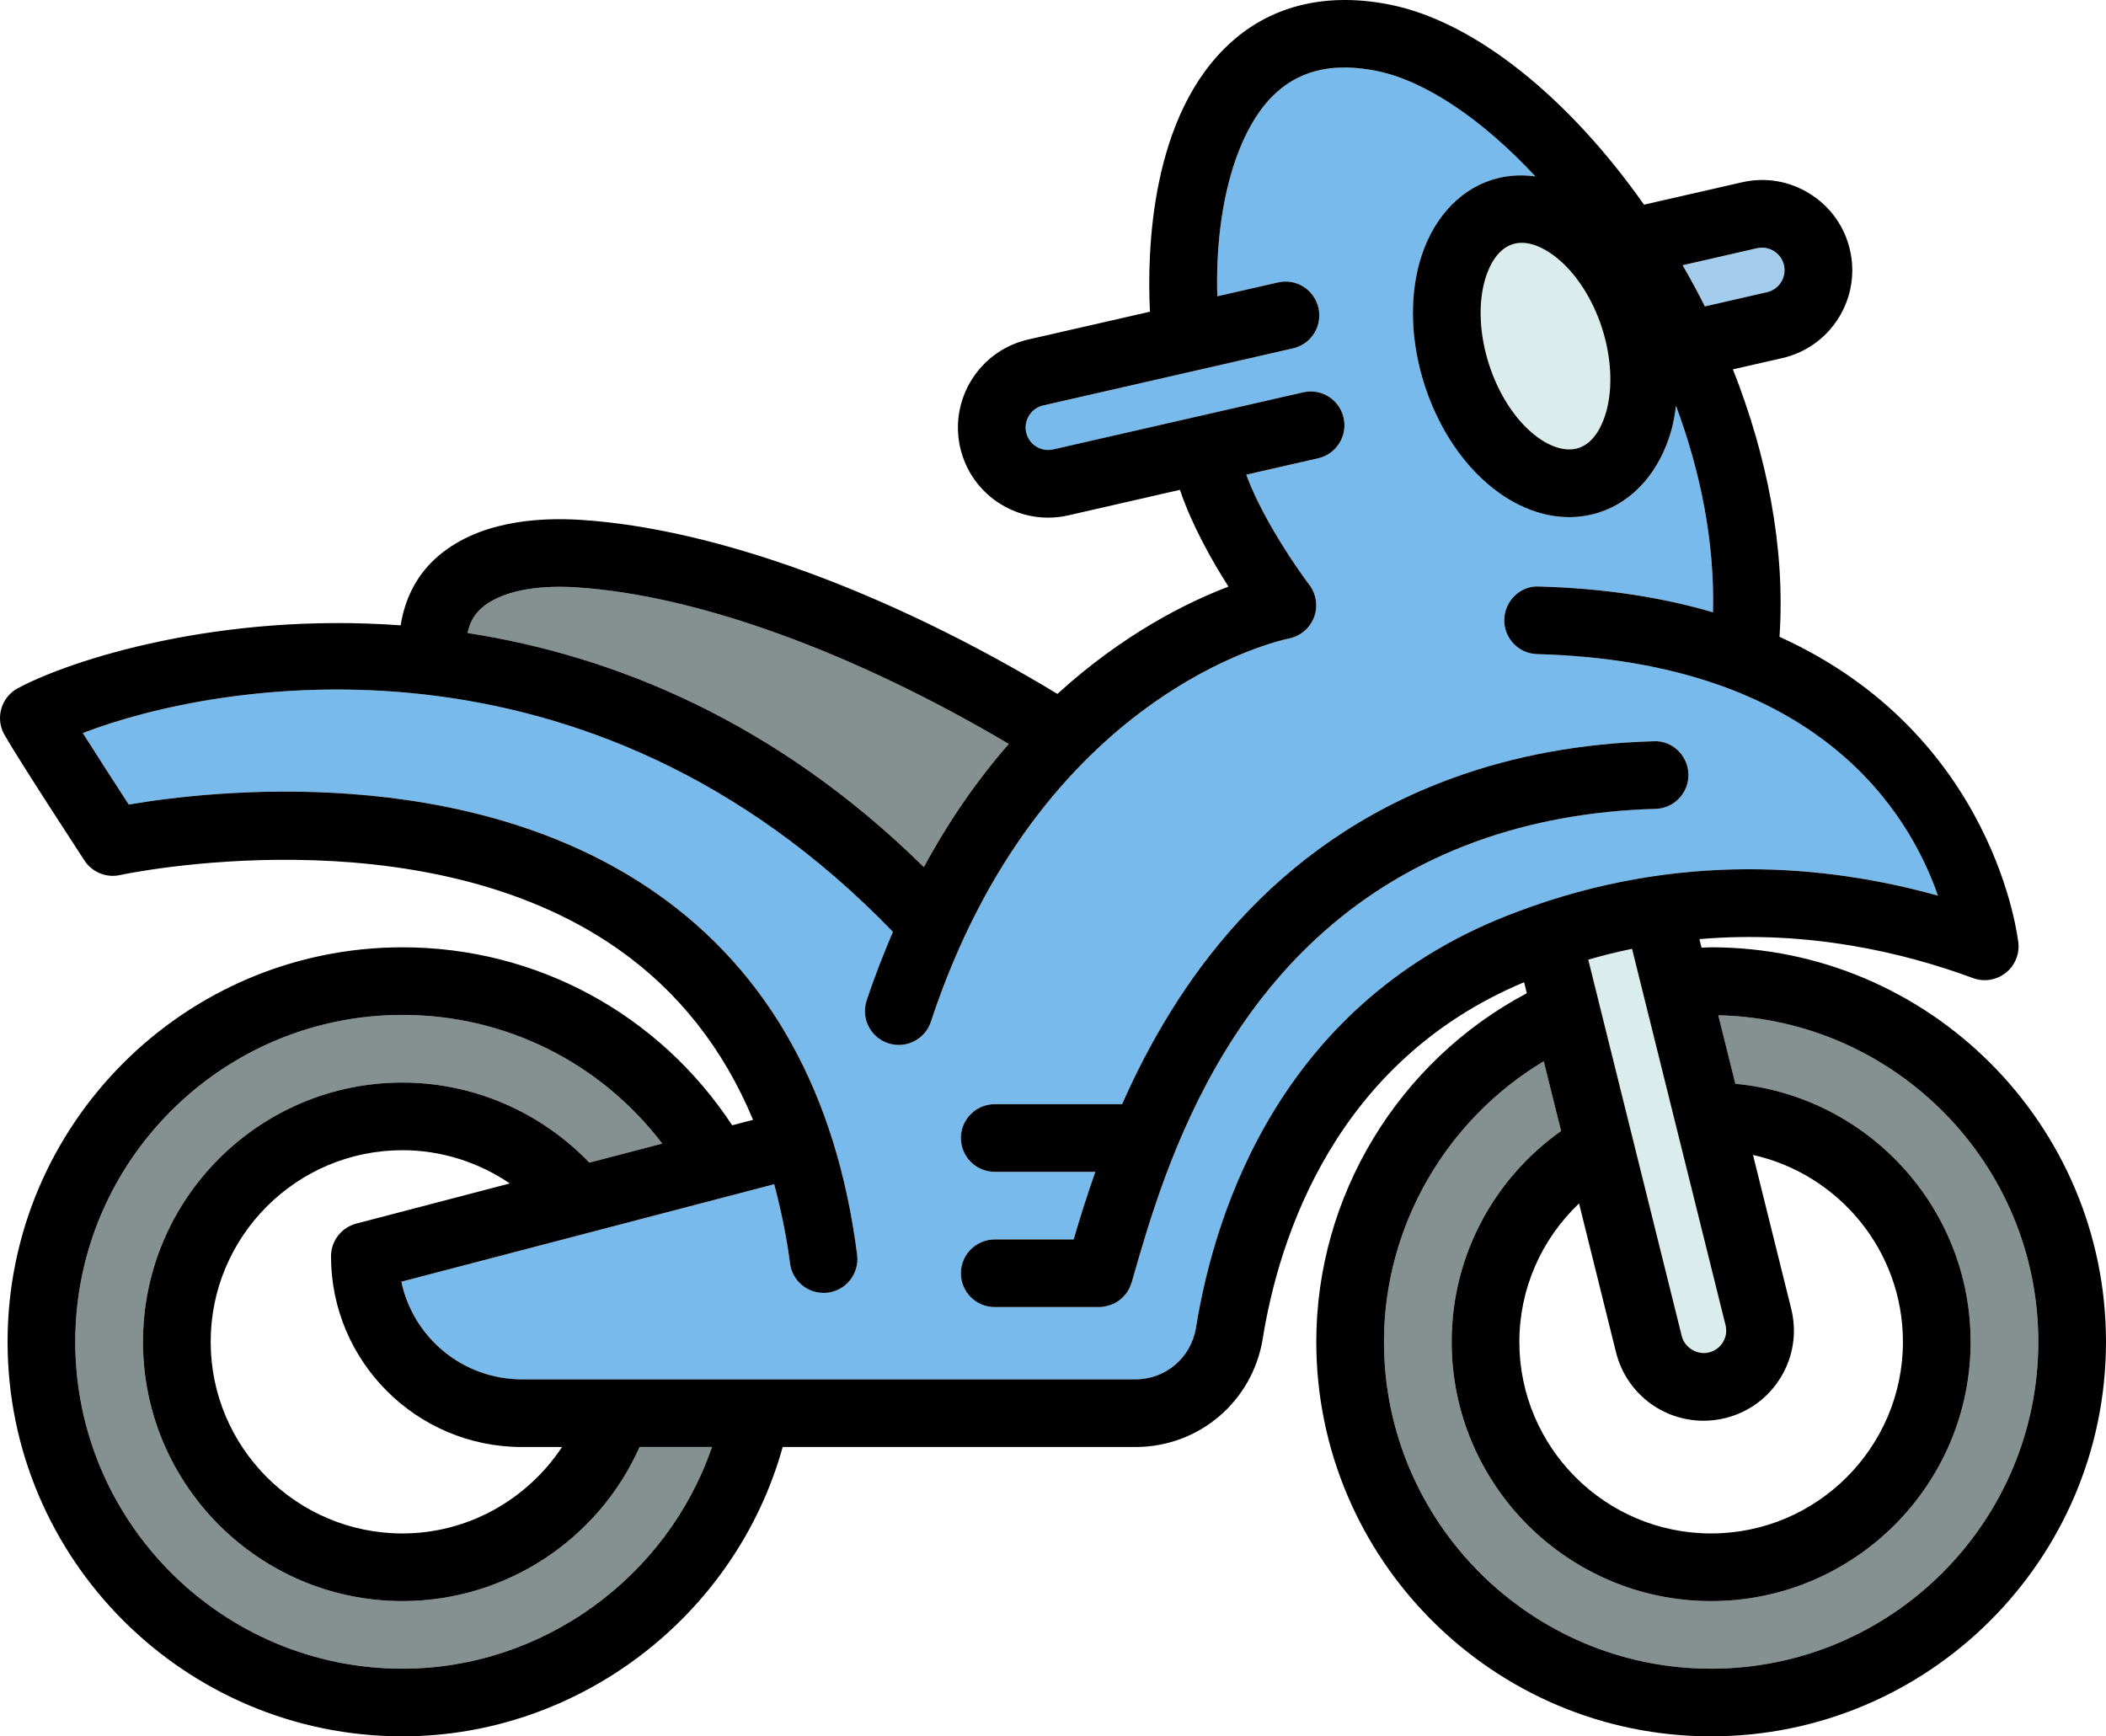
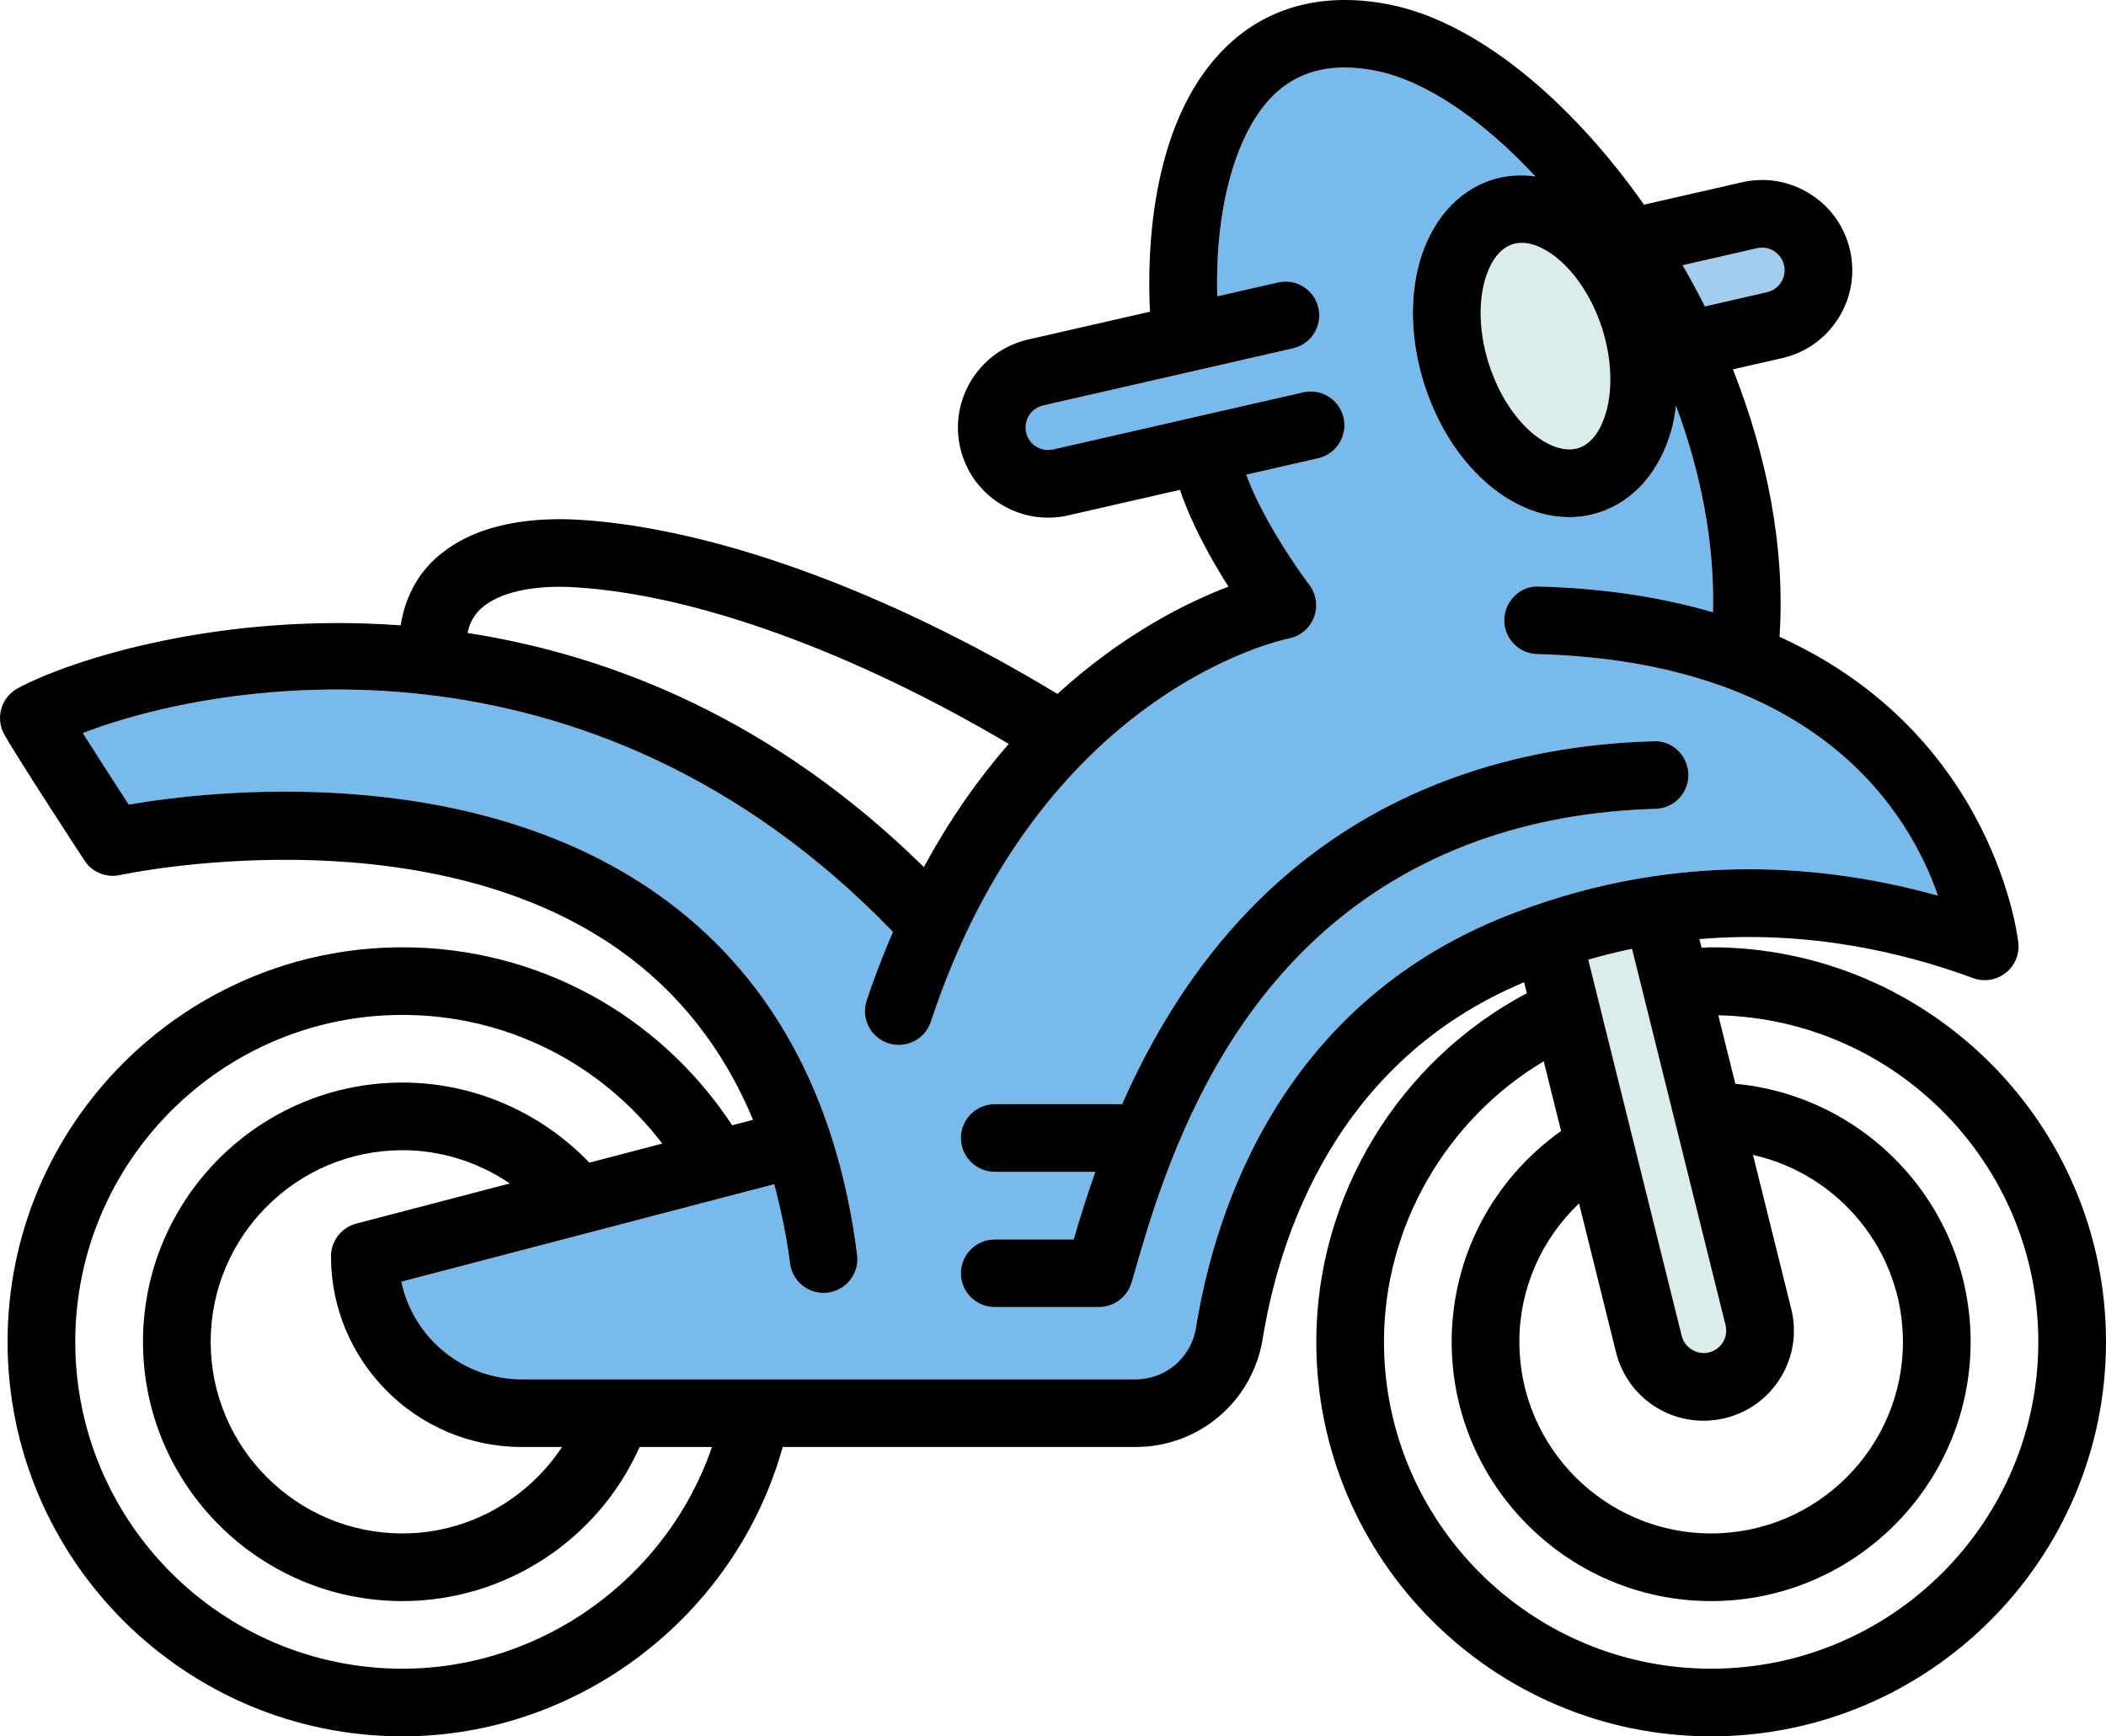
<svg xmlns="http://www.w3.org/2000/svg" width="57" height="47" viewBox="0 0 57 47" fill="none">
  <g clip-path="url(#clip0_135_2294)">
    <path d="M47.826 7.909C48.154 7.834 48.36 7.506 48.285 7.177C48.249 7.019 48.153 6.884 48.014 6.797C47.876 6.71 47.712 6.684 47.553 6.719L45.541 7.179C45.751 7.543 45.952 7.915 46.142 8.294L47.826 7.909Z" fill="#A4CDED" />
-     <path d="M46.507 27.482L46.967 29.336C50.534 29.668 53.336 32.672 53.336 36.321C53.336 40.19 50.185 43.339 46.313 43.339C42.441 43.339 39.29 40.19 39.29 36.321C39.29 34.036 40.396 31.934 42.251 30.614L41.782 28.727C39.131 30.314 37.458 33.204 37.458 36.321C37.458 41.2 41.43 45.169 46.313 45.169C51.195 45.169 55.168 41.2 55.168 36.321C55.168 31.507 51.3 27.587 46.507 27.482Z" fill="#849190" />
    <path d="M52.452 24.244C51.668 21.991 49.202 17.912 41.605 17.706C41.099 17.693 40.7 17.272 40.714 16.767C40.727 16.261 41.157 15.847 41.654 15.876C43.464 15.925 45.02 16.18 46.363 16.575C46.412 14.677 46.026 12.77 45.362 10.985C45.333 11.206 45.297 11.425 45.239 11.633C44.928 12.755 44.215 13.57 43.285 13.87C43.017 13.957 42.744 13.999 42.469 13.999C40.87 13.999 39.255 12.581 38.558 10.426C38.19 9.288 38.141 8.109 38.42 7.106C38.732 5.985 39.445 5.17 40.375 4.869C40.754 4.747 41.154 4.72 41.557 4.775C40.124 3.237 38.587 2.192 37.272 1.924C36.142 1.692 35.256 1.876 34.567 2.485C33.482 3.443 32.875 5.574 32.947 8.021L34.587 7.646C35.083 7.529 35.572 7.841 35.684 8.334C35.797 8.827 35.489 9.318 34.995 9.43L28.233 10.975C27.905 11.05 27.699 11.379 27.774 11.707C27.811 11.866 27.907 12.001 28.045 12.087C28.182 12.175 28.344 12.2 28.506 12.166L35.268 10.62C35.763 10.505 36.253 10.817 36.365 11.309C36.478 11.802 36.169 12.292 35.676 12.405L33.73 12.85C34.248 14.258 35.423 15.813 35.437 15.831C35.628 16.082 35.676 16.415 35.564 16.71C35.452 17.005 35.195 17.222 34.885 17.283C34.613 17.338 28.131 18.762 25.195 27.656C25.068 28.041 24.71 28.285 24.326 28.285C24.231 28.285 24.134 28.27 24.039 28.239C23.558 28.08 23.297 27.563 23.456 27.083C23.674 26.422 23.916 25.812 24.167 25.223C15.909 16.666 5.886 18.435 2.241 19.843C2.643 20.479 3.155 21.27 3.485 21.778C5.621 21.412 12.63 20.578 17.777 24.189C20.819 26.323 22.643 29.612 23.199 33.967C23.263 34.468 22.908 34.926 22.406 34.99C22.367 34.995 22.328 34.998 22.289 34.998C21.835 34.998 21.44 34.66 21.382 34.198C21.285 33.442 21.134 32.735 20.954 32.055L10.863 34.695C11.18 36.202 12.522 37.338 14.124 37.338H30.732C31.55 37.338 32.239 36.749 32.37 35.938C32.884 32.745 34.699 27.038 41.078 24.675C45.449 23.025 49.476 23.413 52.452 24.244ZM44.808 21.894C43.07 21.942 41.44 22.239 39.963 22.774C33.363 25.166 31.533 31.557 30.654 34.628L30.628 34.716C30.626 34.725 30.62 34.732 30.617 34.742C30.589 34.828 30.552 34.91 30.501 34.984C30.496 34.991 30.49 34.996 30.485 35.003C30.436 35.07 30.378 35.128 30.314 35.179C30.303 35.188 30.293 35.197 30.282 35.206C30.214 35.255 30.138 35.294 30.058 35.322C30.042 35.328 30.026 35.332 30.01 35.337C29.927 35.362 29.841 35.38 29.749 35.38L29.748 35.38H26.923C26.417 35.38 26.007 34.97 26.007 34.465C26.007 33.959 26.417 33.549 26.923 33.549H29.059C29.215 33.013 29.409 32.391 29.646 31.718H26.923C26.417 31.718 26.007 31.308 26.007 30.803C26.007 30.298 26.417 29.888 26.923 29.888H30.359C30.363 29.888 30.366 29.889 30.37 29.889C31.809 26.633 34.386 22.848 39.338 21.053C41 20.45 42.823 20.118 44.756 20.065C45.257 20.036 45.684 20.449 45.698 20.954C45.712 21.459 45.313 21.881 44.808 21.894Z" fill="#79BAED" />
    <path d="M42.987 25.976L45.517 36.162C45.596 36.483 45.939 36.687 46.254 36.608C46.415 36.568 46.548 36.47 46.633 36.33C46.717 36.191 46.741 36.027 46.702 35.869L44.172 25.683C43.782 25.763 43.386 25.862 42.987 25.976Z" fill="#DAEDEC" />
-     <path d="M27.302 20.136C23.111 17.657 18.877 16.112 15.615 15.9C14.449 15.82 13.501 16.032 13.021 16.471C12.828 16.648 12.71 16.863 12.655 17.134C16.617 17.748 20.994 19.522 25.005 23.471C25.714 22.158 26.497 21.06 27.302 20.136Z" fill="#849190" />
-     <path d="M10.893 43.339C7.02 43.339 3.87 40.19 3.87 36.321C3.87 32.451 7.02 29.303 10.893 29.303C12.805 29.303 14.63 30.094 15.952 31.471L17.924 30.955C16.251 28.762 13.682 27.472 10.893 27.472C6.01 27.472 2.038 31.442 2.038 36.321C2.038 41.2 6.01 45.169 10.893 45.169C14.683 45.169 18.062 42.694 19.27 39.168H17.311C16.191 41.684 13.677 43.339 10.893 43.339Z" fill="#849190" />
    <path d="M40.938 6.612C40.48 6.759 40.27 7.292 40.185 7.597C40.004 8.248 40.046 9.074 40.301 9.863C40.827 11.489 41.998 12.362 42.722 12.128C43.179 11.981 43.389 11.447 43.474 11.143C43.655 10.492 43.613 9.666 43.358 8.876C43.103 8.087 42.653 7.393 42.125 6.971C41.923 6.809 41.563 6.573 41.189 6.573C41.106 6.573 41.021 6.585 40.938 6.612Z" fill="#DAEDEC" />
    <path d="M46.313 25.642C46.225 25.642 46.14 25.65 46.053 25.652L45.995 25.42C48.938 25.171 51.523 25.781 53.4 26.475C53.695 26.584 54.026 26.533 54.275 26.342C54.525 26.151 54.659 25.845 54.629 25.531C54.623 25.459 54.019 19.887 48.163 17.238C48.326 14.838 47.825 12.333 46.902 9.998L48.234 9.694C48.87 9.549 49.412 9.164 49.759 8.612C50.105 8.059 50.216 7.406 50.071 6.77C49.926 6.134 49.541 5.593 48.988 5.247C48.435 4.899 47.779 4.788 47.145 4.935L44.496 5.54C42.493 2.692 39.962 0.604 37.64 0.13C35.953 -0.213 34.472 0.125 33.354 1.113C31.12 3.087 31.044 6.843 31.124 8.437L27.825 9.191C26.512 9.492 25.689 10.803 25.988 12.115C26.134 12.751 26.518 13.292 27.071 13.638C27.465 13.885 27.911 14.012 28.365 14.012C28.547 14.012 28.732 13.992 28.914 13.95L31.936 13.259C32.253 14.204 32.799 15.172 33.249 15.879C32.121 16.308 30.39 17.168 28.62 18.783C24.065 16.026 19.375 14.31 15.734 14.073C14.537 13.995 12.886 14.113 11.784 15.12C11.268 15.592 10.956 16.214 10.844 16.927C5.938 16.568 1.924 17.857 0.483 18.629C0.265 18.746 0.104 18.946 0.036 19.183C-0.033 19.421 -0.002 19.676 0.121 19.89C0.536 20.617 2.216 23.184 2.287 23.294C2.495 23.612 2.883 23.77 3.253 23.685C3.334 23.669 11.389 21.939 16.732 25.692C18.356 26.833 19.577 28.38 20.382 30.312L19.817 30.46C17.828 27.44 14.513 25.642 10.893 25.642C5 25.642 0.205 30.432 0.205 36.321C0.205 42.209 5 47 10.893 47C15.675 47 19.913 43.735 21.184 39.168H30.732C32.455 39.168 33.905 37.932 34.178 36.228C34.616 33.513 36.127 28.734 41.251 26.587L41.324 26.885C37.849 28.727 35.626 32.373 35.626 36.321C35.626 42.209 40.42 47 46.313 47C52.206 47 57 42.209 57 36.321C57 30.432 52.206 25.642 46.313 25.642ZM46.702 35.868C46.741 36.027 46.717 36.191 46.633 36.33C46.549 36.47 46.415 36.568 46.254 36.608C45.939 36.687 45.596 36.483 45.517 36.162L42.987 25.976C43.386 25.862 43.782 25.762 44.172 25.683L46.702 35.868ZM48.48 35.427L47.446 31.262C49.764 31.781 51.504 33.85 51.504 36.321C51.504 39.181 49.175 41.508 46.313 41.508C43.451 41.508 41.122 39.181 41.122 36.321C41.122 34.884 41.718 33.546 42.738 32.575L43.738 36.603C44.009 37.694 44.984 38.457 46.108 38.457C46.308 38.457 46.508 38.432 46.697 38.385C47.331 38.228 47.865 37.834 48.202 37.275C48.539 36.716 48.638 36.06 48.48 35.427ZM47.553 6.719C47.712 6.684 47.876 6.71 48.014 6.797C48.153 6.884 48.249 7.019 48.285 7.177C48.36 7.506 48.154 7.834 47.826 7.909L46.143 8.294C45.953 7.915 45.751 7.543 45.541 7.179L47.553 6.719ZM42.125 6.971C42.654 7.393 43.103 8.087 43.358 8.876C43.613 9.666 43.655 10.492 43.474 11.143C43.389 11.447 43.179 11.981 42.722 12.128C41.998 12.362 40.827 11.489 40.301 9.863C40.046 9.074 40.004 8.248 40.185 7.597C40.27 7.292 40.48 6.759 40.938 6.612C41.021 6.584 41.105 6.573 41.189 6.573C41.563 6.573 41.923 6.809 42.125 6.971ZM13.021 16.471C13.501 16.032 14.449 15.82 15.615 15.9C18.877 16.112 23.111 17.657 27.302 20.136C26.497 21.06 25.714 22.158 25.005 23.471C20.993 19.522 16.617 17.748 12.655 17.134C12.709 16.863 12.828 16.648 13.021 16.471ZM10.893 45.169C6.01 45.169 2.037 41.2 2.037 36.321C2.037 31.442 6.01 27.472 10.893 27.472C13.682 27.472 16.251 28.762 17.924 30.955L15.952 31.471C14.629 30.094 12.805 29.303 10.893 29.303C7.02 29.303 3.87 32.451 3.87 36.321C3.87 40.19 7.02 43.339 10.893 43.339C13.677 43.339 16.191 41.684 17.311 39.168H19.27C18.062 42.694 14.683 45.169 10.893 45.169ZM14.124 39.168H15.212C14.265 40.598 12.658 41.508 10.893 41.508C8.03 41.508 5.702 39.181 5.702 36.321C5.702 33.461 8.03 31.134 10.893 31.134C11.938 31.134 12.947 31.456 13.799 32.034L9.643 33.121C9.24 33.226 8.959 33.59 8.959 34.007C8.959 36.853 11.276 39.168 14.124 39.168ZM41.078 24.675C34.699 27.037 32.884 32.745 32.37 35.938C32.239 36.749 31.55 37.337 30.732 37.337H14.124C12.522 37.337 11.18 36.202 10.863 34.694L20.954 32.055C21.134 32.735 21.285 33.442 21.382 34.197C21.441 34.66 21.835 34.997 22.289 34.997C22.328 34.997 22.367 34.995 22.406 34.99C22.908 34.926 23.263 34.468 23.199 33.966C22.643 29.612 20.819 26.323 17.777 24.189C12.63 20.578 5.621 21.412 3.485 21.778C3.155 21.27 2.643 20.479 2.241 19.843C5.886 18.435 15.909 16.666 24.167 25.223C23.916 25.811 23.674 26.422 23.456 27.083C23.297 27.563 23.558 28.08 24.039 28.239C24.134 28.27 24.231 28.285 24.326 28.285C24.71 28.285 25.068 28.041 25.195 27.656C28.131 18.762 34.613 17.338 34.885 17.283C35.195 17.221 35.452 17.005 35.564 16.709C35.676 16.414 35.628 16.082 35.437 15.83C35.423 15.813 34.248 14.257 33.73 12.849L35.676 12.405C36.169 12.292 36.478 11.801 36.365 11.308C36.253 10.816 35.763 10.505 35.269 10.62L28.506 12.165C28.345 12.2 28.183 12.174 28.045 12.087C27.907 12.001 27.811 11.866 27.774 11.707C27.699 11.379 27.906 11.05 28.233 10.975L34.995 9.43C35.489 9.317 35.797 8.827 35.684 8.334C35.572 7.841 35.083 7.529 34.587 7.646L32.947 8.02C32.875 5.574 33.483 3.443 34.567 2.484C35.256 1.876 36.142 1.692 37.272 1.923C38.587 2.192 40.124 3.237 41.557 4.775C41.154 4.72 40.754 4.747 40.375 4.869C39.445 5.169 38.732 5.985 38.42 7.105C38.141 8.109 38.19 9.288 38.558 10.426C39.255 12.58 40.87 13.998 42.469 13.998C42.744 13.998 43.017 13.957 43.285 13.87C44.215 13.57 44.928 12.755 45.24 11.633C45.297 11.425 45.333 11.206 45.362 10.984C46.026 12.769 46.412 14.677 46.363 16.574C45.02 16.18 43.464 15.925 41.654 15.876C41.157 15.846 40.727 16.261 40.714 16.766C40.7 17.272 41.099 17.692 41.605 17.706C49.203 17.911 51.669 21.99 52.452 24.244C49.476 23.413 45.449 23.025 41.078 24.675ZM46.313 45.169C41.43 45.169 37.458 41.2 37.458 36.321C37.458 33.204 39.132 30.314 41.782 28.727L42.251 30.614C40.396 31.934 39.29 34.036 39.29 36.321C39.29 40.19 42.441 43.339 46.313 43.339C50.185 43.339 53.336 40.19 53.336 36.321C53.336 32.672 50.534 29.668 46.968 29.336L46.507 27.482C51.3 27.587 55.168 31.507 55.168 36.321C55.168 41.2 51.196 45.169 46.313 45.169Z" fill="black" />
    <path d="M44.756 20.065C42.823 20.118 41 20.45 39.338 21.053C34.386 22.848 31.809 26.633 30.37 29.889C30.366 29.889 30.363 29.888 30.359 29.888H26.923C26.418 29.888 26.007 30.298 26.007 30.803C26.007 31.309 26.417 31.719 26.923 31.719H29.646C29.409 32.391 29.215 33.013 29.059 33.55H26.923C26.418 33.55 26.007 33.959 26.007 34.465C26.007 34.97 26.417 35.38 26.923 35.38H29.749L29.75 35.38C29.841 35.38 29.927 35.362 30.01 35.337C30.026 35.333 30.042 35.328 30.058 35.322C30.138 35.294 30.214 35.255 30.282 35.206C30.293 35.197 30.303 35.188 30.314 35.179C30.378 35.128 30.436 35.07 30.485 35.004C30.49 34.997 30.496 34.991 30.501 34.984C30.552 34.911 30.589 34.828 30.617 34.742C30.619 34.733 30.626 34.726 30.628 34.717L30.654 34.628C31.533 31.557 33.363 25.166 39.963 22.774C41.44 22.239 43.07 21.943 44.808 21.895C45.313 21.881 45.712 21.459 45.698 20.954C45.684 20.449 45.257 20.036 44.756 20.065Z" fill="black" />
  </g>
  <defs>
    <clipPath id="clip0_135_2294">
      <rect width="57" height="47" fill="white" />
    </clipPath>
  </defs>
</svg>